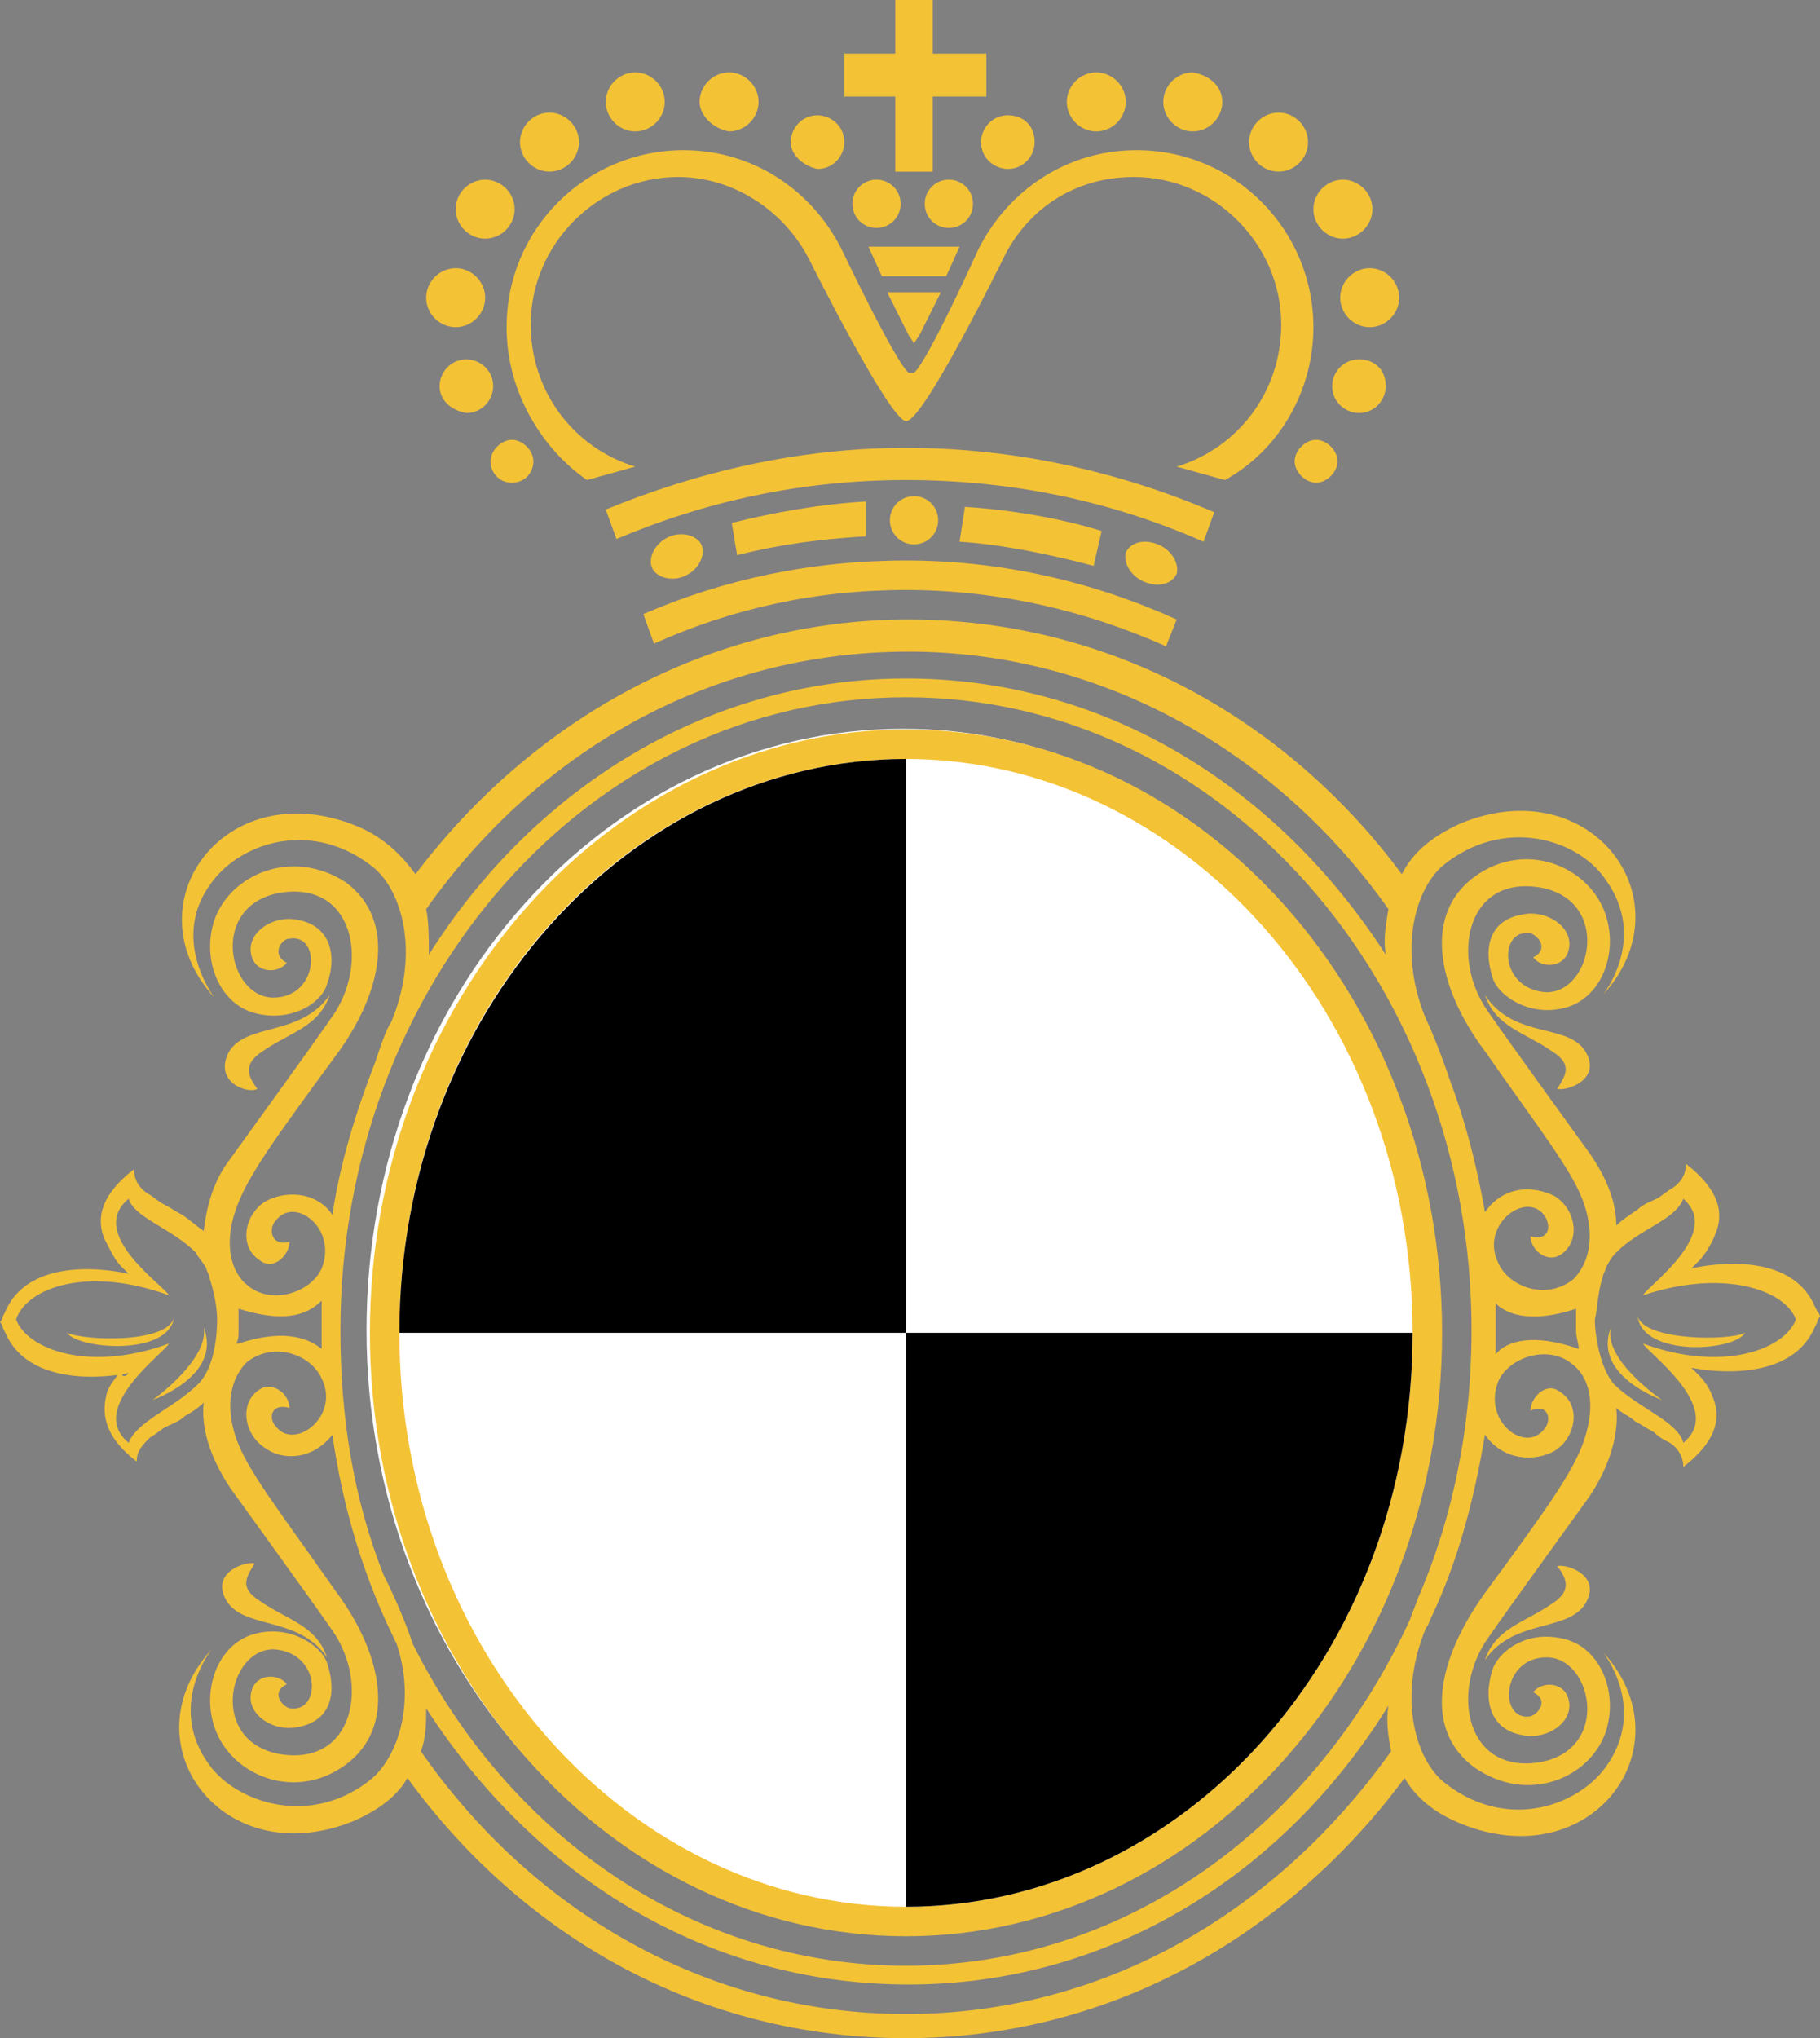
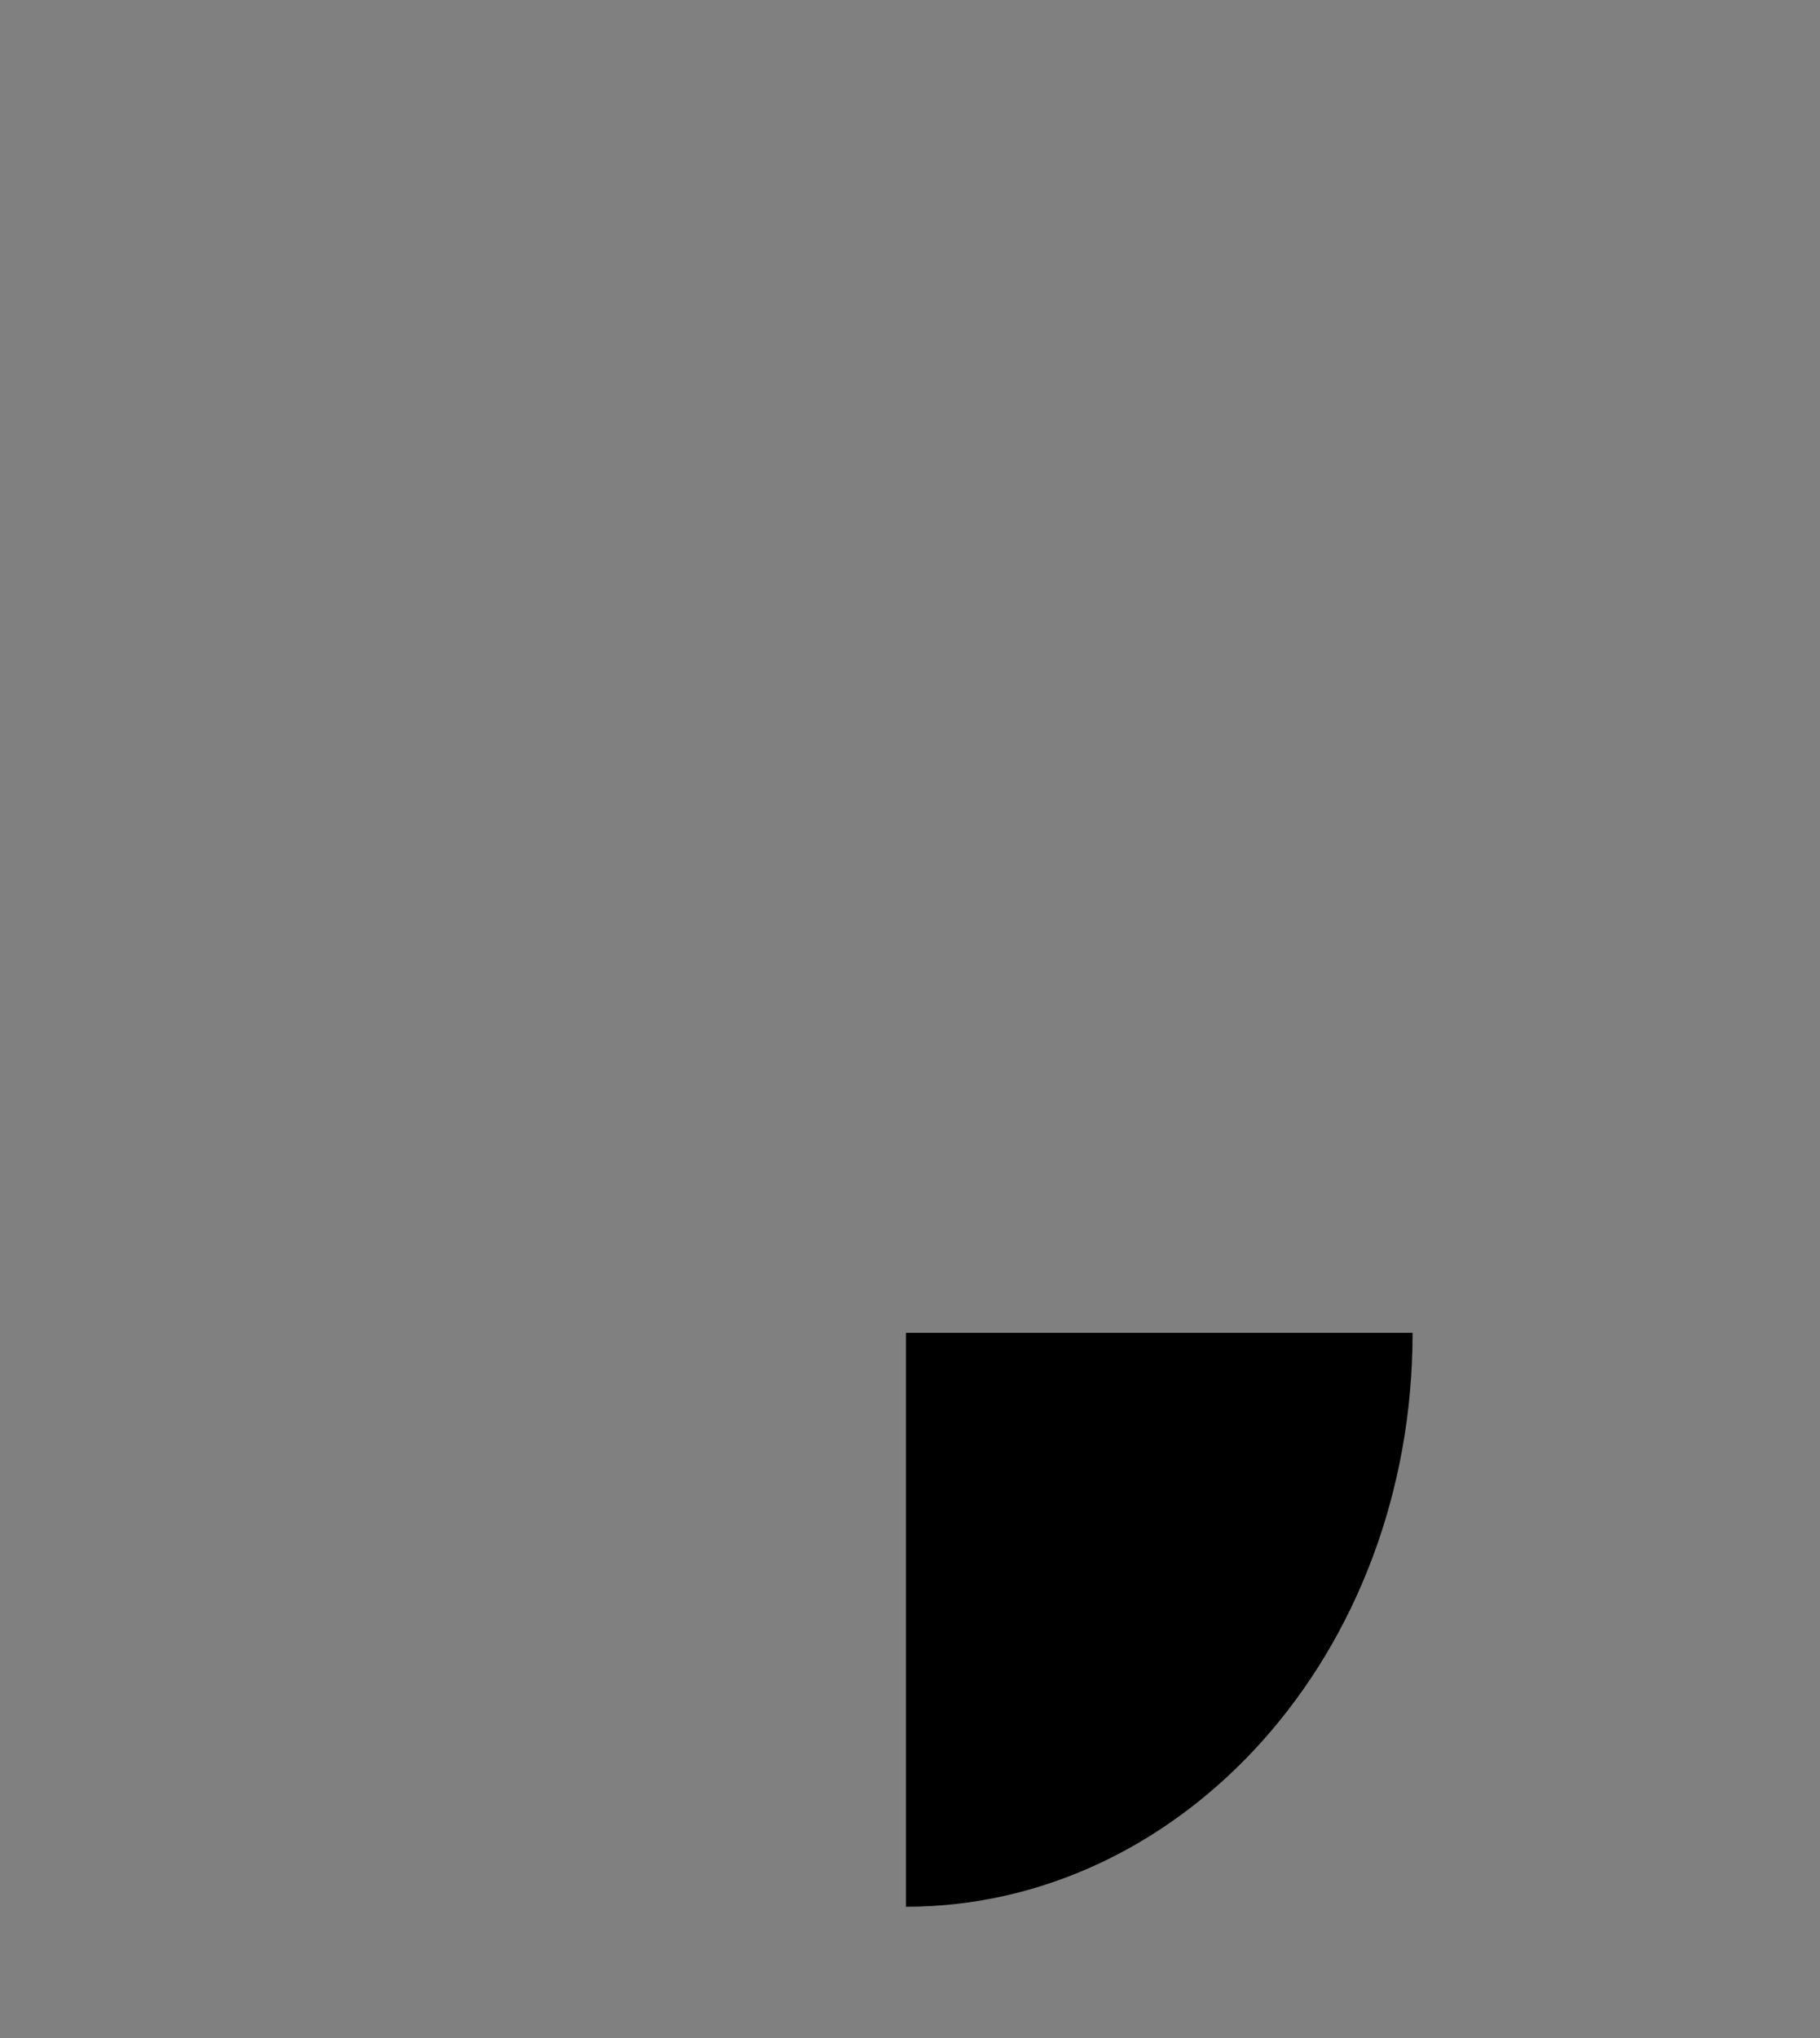
<svg xmlns="http://www.w3.org/2000/svg" xmlns:xlink="http://www.w3.org/1999/xlink" version="1.1" id="Livello_1" x="0px" y="0px" viewBox="0 0 67.9 76" style="enable-background:new 0 0 67.9 76;" xml:space="preserve">
  <rect x="0" y="0" width="67.9" height="76" fill="#808080" stroke="none" />
  <style type="text/css">
	.st0{fill:#FFFFFF;}
	.st1{fill:none;stroke:#FFFFFF;stroke-width:0.852;}
	.st2{fill:#F4C235;}
	.st3{clip-path:url(#SVGID_2_);}
	.st4{clip-path:url(#SVGID_4_);}
</style>
  <g>
    <g>
-       <path class="st0" d="M53.3,49.6c0,12.2-8.8,22-19.6,22s-19.6-9.9-19.6-22c0-12.2,8.8-22,19.6-22C44.5,27.6,53.3,37.5,53.3,49.6" />
-     </g>
+       </g>
    <g>
-       <path class="st1" d="M53.3,49.6c0,12.2-8.8,22-19.6,22s-19.6-9.9-19.6-22c0-12.2,8.8-22,19.6-22C44.5,27.6,53.3,37.5,53.3,49.6z" />
-     </g>
+       </g>
    <g>
-       <path class="st2" d="M43.9,21.4c-0.2,0.4-0.7,0.5-1.2,0.3S41.9,21,42,20.6c0.2-0.4,0.7-0.5,1.2-0.3S44,21,43.9,21.4 M18.9,12.2    c0-3.7,3-6.6,6.6-6.6c2.6,0,4.8,1.5,5.9,3.7c0,0,2,4.2,2.5,4.6h0.2c0.5-0.4,2.4-4.6,2.4-4.6c1.1-2.2,3.3-3.7,5.9-3.7    c3.7,0,6.6,3,6.6,6.6c0,2.4-1.3,4.6-3.3,5.7l-1.8-0.5c2.3-0.7,3.9-2.8,3.9-5.3c0-3-2.5-5.5-5.5-5.5c-2.2,0-4,1.2-4.9,3.1    c0,0-3,6.1-3.6,6c-0.6,0-3.6-6-3.6-6c-0.9-1.8-2.8-3.1-4.9-3.1c-3,0-5.5,2.5-5.5,5.5c0,2.5,1.6,4.6,3.9,5.3l-1.8,0.5    C20.3,16.8,18.9,14.7,18.9,12.2 M35.8,9.2l-0.5,1.1h-2.4l-0.5-1.1H35.8z M33.1,10.9h2l-0.8,1.6l-0.2,0.3l-0.2-0.3L33.1,10.9z     M33.4,0h1.4v2h2v1.6h-2v2.8h-1.4V3.6h-1.9V2h1.9V0z M26.1,3.8c0-0.6,0.5-1.1,1.1-1.1s1.1,0.5,1.1,1.1s-0.5,1.1-1.1,1.1    C26.6,4.8,26.1,4.3,26.1,3.8 M29.5,5.3c0-0.5,0.4-1,1-1c0.5,0,1,0.4,1,1c0,0.5-0.4,1-1,1C30,6.2,29.5,5.8,29.5,5.3 M31.8,7.6    c0-0.5,0.4-0.9,0.9-0.9s0.9,0.4,0.9,0.9s-0.4,0.9-0.9,0.9S31.8,8.1,31.8,7.6 M22.6,3.8c0-0.6,0.5-1.1,1.1-1.1s1.1,0.5,1.1,1.1    s-0.5,1.1-1.1,1.1C23.1,4.9,22.6,4.4,22.6,3.8 M19.4,5.3c0-0.6,0.5-1.1,1.1-1.1s1.1,0.5,1.1,1.1s-0.5,1.1-1.1,1.1    S19.4,5.9,19.4,5.3 M17,7.8c0-0.6,0.5-1.1,1.1-1.1s1.1,0.5,1.1,1.1s-0.5,1.1-1.1,1.1C17.5,8.9,17,8.4,17,7.8 M15.9,11.1    c0-0.6,0.5-1.1,1.1-1.1s1.1,0.5,1.1,1.1s-0.5,1.1-1.1,1.1C16.4,12.2,15.9,11.7,15.9,11.1 M16.4,14.4c0-0.5,0.4-1,1-1    c0.5,0,1,0.4,1,1c0,0.5-0.4,1-1,1C16.8,15.3,16.4,14.9,16.4,14.4 M18.3,17.2c0-0.4,0.4-0.8,0.8-0.8c0.4,0,0.8,0.4,0.8,0.8    S19.6,18,19.1,18C18.6,18,18.3,17.6,18.3,17.2 M33.2,19.4c0-0.5,0.4-0.9,0.9-0.9s0.9,0.4,0.9,0.9s-0.4,0.9-0.9,0.9    S33.2,19.9,33.2,19.4 M24.3,21.1c-0.1-0.4,0.2-0.9,0.7-1.1s1.1,0,1.2,0.4c0.1,0.4-0.2,0.9-0.7,1.1S24.4,21.5,24.3,21.1 M42,3.8    c0,0.6-0.5,1.1-1.1,1.1s-1.1-0.5-1.1-1.1s0.5-1.1,1.1-1.1C41.5,2.7,42,3.2,42,3.8 M38.6,5.3c0,0.5-0.4,1-1,1c-0.5,0-1-0.4-1-1    c0-0.5,0.4-1,1-1S38.6,4.7,38.6,5.3 M36.3,7.6c0,0.5-0.4,0.9-0.9,0.9s-0.9-0.4-0.9-0.9s0.4-0.9,0.9-0.9    C35.9,6.7,36.3,7.1,36.3,7.6 M45.6,3.8c0,0.6-0.5,1.1-1.1,1.1s-1.1-0.5-1.1-1.1s0.5-1.1,1.1-1.1C45.1,2.8,45.6,3.2,45.6,3.8     M48.8,5.3c0,0.6-0.5,1.1-1.1,1.1s-1.1-0.5-1.1-1.1s0.5-1.1,1.1-1.1C48.3,4.2,48.8,4.7,48.8,5.3 M51.2,7.8c0,0.6-0.5,1.1-1.1,1.1    S49,8.4,49,7.8s0.5-1.1,1.1-1.1C50.7,6.7,51.2,7.2,51.2,7.8 M52.2,11.1c0,0.6-0.5,1.1-1.1,1.1S50,11.7,50,11.1s0.5-1.1,1.1-1.1    S52.2,10.5,52.2,11.1 M51.7,14.4c0,0.5-0.4,1-1,1c-0.5,0-1-0.4-1-1c0-0.5,0.4-1,1-1S51.7,13.8,51.7,14.4 M49.9,17.2    c0,0.4-0.4,0.8-0.8,0.8c-0.4,0-0.8-0.4-0.8-0.8s0.4-0.8,0.8-0.8C49.5,16.4,49.9,16.8,49.9,17.2 M43.5,24.1    c-2.9-1.3-6.2-2.1-9.7-2.1c-3.4,0-6.5,0.7-9.4,2L24,22.9c3-1.3,6.3-2,9.8-2c3.6,0,7,0.8,10.1,2.2L43.5,24.1z M44.9,20.2    c-3.4-1.5-7.1-2.3-11.1-2.3c-3.9,0-7.5,0.8-10.8,2.2L22.6,19c3.4-1.4,7.2-2.3,11.2-2.3c4.1,0,8,0.9,11.5,2.4L44.9,20.2z     M27.3,19.5c1.6-0.4,3.3-0.7,5-0.8V20c-1.7,0.1-3.2,0.3-4.8,0.7L27.3,19.5z M41.1,19.8l-0.3,1.3c-1.5-0.4-3.4-0.8-5-0.9l0.2-1.3    C37.6,19,39.5,19.3,41.1,19.8 M59.2,59.7c-0.6,1.2-2.7,0.6-3.8,2.2c0.4-1.2,1.5-1.4,2.5-2.1c0.8-0.5,0.5-1,0.2-1.4    C58.4,58.3,59.7,58.7,59.2,59.7 M59.2,39.3c0.5,1-0.8,1.4-1.1,1.3c0.3-0.5,0.6-0.9-0.2-1.4c-1-0.7-2.1-0.9-2.5-2.1    C56.5,38.8,58.6,38.1,59.2,39.3 M8.4,59.6c-0.5-1,0.8-1.4,1.1-1.3c-0.3,0.5-0.6,0.9,0.2,1.4c1,0.7,2.1,0.9,2.5,2.1    C11.1,60.2,9,60.8,8.4,59.6 M8.5,39.3c0.6-1.2,2.7-0.6,3.8-2.2c-0.4,1.2-1.5,1.4-2.5,2.1c-0.8,0.5-0.5,1-0.2,1.4    C9.3,40.8,8,40.4,8.5,39.3 M14.3,58.7c0.4,0.8,0.8,1.7,1.1,2.6c3.6,7.2,10.5,12,18.4,12c8.3,0,15.3-5.3,18.8-12.9    c0.1-0.3,0.2-0.5,0.3-0.8c1.3-3,2-6.4,2-10c0-12.9-9.3-23.6-21.1-23.6S12.7,36.7,12.7,49.6C12.7,52.9,13.2,55.9,14.3,58.7     M15.9,63.7c0,0.5,0,1.1-0.2,1.6c4.1,5.9,10.6,9.8,18.1,9.8s13.9-3.9,18.1-9.8c-0.1-0.5-0.2-1.1-0.1-1.7    C47.9,69.9,41.4,74,33.9,74C26.3,74,19.9,69.9,15.9,63.7 M58.9,50.3c0-0.2-0.1-0.4-0.1-0.7v-0.4v-0.4l0,0c-1.5,0.5-2.5,0.3-3-0.2    c0,0.4,0,0.7,0,1.1c0,0.3,0,0.5,0,0.8C56.2,50,57.2,49.7,58.9,50.3C58.8,50.3,58.8,50.3,58.9,50.3 M59.5,49.2    c0,0.6,0.2,1.8,0.7,2.4c0.9,0.9,2.4,1.4,2.6,2.2c1.6-1.3-1.4-3.4-1.5-3.7c3,1.1,5.3,0.2,5.7-0.9c-0.4-1.1-2.7-1.9-5.7-0.9    c0.1-0.3,3-2.3,1.5-3.6c-0.3,0.8-1.6,1.1-2.5,2c-0.2,0.2-0.3,0.4-0.4,0.6c0,0.1-0.1,0.2-0.1,0.3C59.6,48.2,59.6,48.8,59.5,49.2     M15.9,33.9C16,34.4,16,35,16,35.6c3.9-6.2,10.4-10.3,17.8-10.3c7.5,0,13.9,4.1,17.9,10.3l0,0c-0.1-0.6,0-1.1,0.1-1.7    c-4.1-5.8-10.6-9.6-17.9-9.6C26.4,24.3,20,28.1,15.9,33.9 M8.1,49.2c0-0.4-0.1-1-0.3-1.6c0-0.1-0.1-0.2-0.1-0.3    c-0.1-0.2-0.3-0.4-0.4-0.6c-0.9-0.9-2.3-1.3-2.5-2C3.2,46,6.2,48,6.3,48.3c-3-1.1-5.3-0.3-5.7,0.9c0.4,1.1,2.7,2,5.7,0.9    c-0.1,0.3-3.1,2.4-1.5,3.7c0.3-0.8,1.7-1.3,2.6-2.2C8,51,8.1,49.8,8.1,49.2 M8.9,48.8v0.4v0.4c0,0.2,0,0.4-0.1,0.5c0,0,0,0,0.1,0    c1.5-0.5,2.5-0.3,3.1,0.2c0-0.2,0-0.4,0-0.7c0-0.4,0-0.7,0-1.1C11.4,49.1,10.5,49.3,8.9,48.8L8.9,48.8z M4.7,51.3l0.1-0.1    c0,0-3.6,0.8-4.6-1.5l-0.1-0.2c0-0.1-0.1-0.2-0.1-0.2s0.1-0.1,0.1-0.2l0.1-0.2c1-2.3,4.6-1.4,4.6-1.4l-0.1-0.1    c-0.1-0.1-0.1-0.1-0.2-0.2c-0.2-0.2-0.4-0.6-0.6-1c-0.3-0.7-0.2-1.6,1.1-2.6c0,0.4,0.2,0.7,0.5,0.9c0.2,0.1,0.4,0.3,0.6,0.4    c0.2,0.1,0.5,0.3,0.7,0.4c0.3,0.2,0.5,0.4,0.8,0.6c0.1-0.8,0.3-1.8,1-2.7c0.5-0.7,2.9-4,3.8-5.3c1.4-2,0.8-5.1-2-4.6    c-2.6,0.5-1.9,3.9-0.2,3.9s1.8-2.4,0.6-2.2c-0.3,0-0.7,0.6-0.1,0.9c-0.3,0.4-1.1,0.4-1.3-0.2c-0.3-0.9,0.8-1.6,1.7-1.4    c1.2,0.2,1.5,1.3,1.1,2.4c-0.2,0.7-1.3,1.4-2.6,1.1c-1.4-0.3-2.1-2-1.6-3.5c0.6-1.7,2.9-2.7,4.9-1.4c1.9,1.4,1.4,4.1-0.4,6.5    c-2.2,3-3.3,4.5-3.7,5.7c-0.5,1.4-0.1,2.4,0.4,2.8c0.9,0.8,2.4,0.3,2.8-0.6c0.6-1.5-1-2.7-1.7-1.8c-0.3,0.3-0.2,1,0.5,0.8    c0,0.5-0.6,1.1-1.1,0.7c-0.8-0.5-0.6-1.7,0.2-2.2c0.7-0.4,1.9-0.4,2.5,0.5c0.3-2,0.9-3.9,1.6-5.7c0.2-0.6,0.4-1.2,0.6-1.5    c1-2.4,0.5-4.7-0.6-5.7c-2.3-1.9-5-1-6.1,0.5C6.3,35,8,37.2,8,37.2c-3.2-3.5,0.4-8.4,5.3-6.4c1,0.4,1.7,1.1,2.2,1.8    c4.3-5.7,10.9-9.5,18.4-9.5s14.1,3.7,18.4,9.5c0.4-0.8,1.1-1.4,2.2-1.9c4.9-2,8.5,2.9,5.3,6.4c0,0,1.7-2.1,0.1-4.3    c-1-1.5-3.8-2.4-6.1-0.5c-1.1,1-1.6,3.3-0.6,5.7c0.2,0.4,0.6,1.4,0.9,2.3c0.6,1.6,1,3.2,1.3,4.9c0.7-1,1.8-1,2.6-0.6    c0.8,0.5,1,1.7,0.2,2.2c-0.5,0.3-1.1-0.2-1.1-0.7c0.7,0.2,0.8-0.4,0.5-0.8c-0.7-0.9-2.4,0.4-1.7,1.8c0.4,0.9,1.8,1.4,2.8,0.6    c0.4-0.4,0.9-1.3,0.4-2.8c-0.4-1.2-1.6-2.7-3.7-5.7c-1.8-2.4-2.3-5.1-0.4-6.5c1.9-1.4,4.3-0.4,4.9,1.4c0.5,1.5-0.2,3.2-1.6,3.5    c-1.3,0.3-2.4-0.5-2.6-1.1c-0.4-1.2-0.1-2.2,1.1-2.4c0.9-0.2,2,0.5,1.7,1.4c-0.2,0.6-1,0.6-1.3,0.2c0.6-0.3,0.2-0.8-0.1-0.9    c-1.2-0.2-1.2,2.1,0.6,2.2c1.7,0,2.4-3.4-0.2-3.9c-2.8-0.5-3.4,2.6-2,4.6c0.9,1.3,3.3,4.6,3.8,5.3c0.7,1,1,1.9,1,2.7    c0.2-0.2,0.5-0.4,0.8-0.6c0.2-0.2,0.5-0.3,0.7-0.4c0.2-0.1,0.4-0.3,0.6-0.4c0.3-0.2,0.5-0.5,0.5-0.9c1.3,1,1.4,1.9,1.1,2.6    c-0.1,0.3-0.4,0.8-0.6,1c-0.1,0.1-0.2,0.2-0.2,0.2l-0.1,0.1c0,0,3.6-0.9,4.6,1.4l0.1,0.2c0.1,0.1,0.1,0.2,0.1,0.2    s-0.1,0.1-0.1,0.2l-0.1,0.2c-1,2.3-4.6,1.5-4.6,1.5l0.1,0.1c0.1,0.1,0.1,0.1,0.2,0.2c0.2,0.2,0.4,0.5,0.5,0.8    c0.3,0.7,0.2,1.6-1.1,2.6c0-0.4-0.2-0.7-0.5-0.9c-0.2-0.1-0.4-0.2-0.6-0.4c-0.2-0.1-0.5-0.3-0.7-0.4c-0.2-0.2-0.5-0.3-0.7-0.5    c0.1,0.9-0.2,2.1-1,3.3c-0.5,0.7-2.9,4-3.8,5.3c-1.4,2-0.8,5.1,2,4.6c2.6-0.5,1.9-3.9,0.2-3.9s-1.8,2.4-0.6,2.2    c0.3-0.1,0.7-0.6,0.1-0.9c0.3-0.4,1.1-0.4,1.3,0.2c0.3,0.9-0.8,1.6-1.7,1.4c-1.2-0.2-1.5-1.3-1.1-2.5c0.3-0.7,1.3-1.4,2.6-1.1    c1.4,0.3,2.1,2,1.6,3.5c-0.6,1.7-2.9,2.7-4.9,1.3c-1.9-1.4-1.4-4,0.4-6.5c2.2-3,3.3-4.5,3.7-5.7c0.5-1.5,0.1-2.4-0.4-2.8    c-0.9-0.8-2.4-0.3-2.8,0.6c-0.6,1.5,1,2.7,1.7,1.8c0.3-0.3,0.2-1-0.5-0.7c0-0.5,0.6-1.1,1.1-0.7c0.8,0.5,0.6,1.7-0.2,2.2    c-0.7,0.4-1.9,0.4-2.6-0.6c-0.4,2.4-1,4.7-2,6.8c-0.1,0.2-0.1,0.3-0.2,0.4c-1,2.4-0.5,4.7,0.6,5.7c2.3,1.9,5,1,6.1-0.5    c1.6-2.2-0.1-4.3-0.1-4.3c3.2,3.5-0.4,8.4-5.3,6.4c-1-0.4-1.7-1-2.1-1.7C48.1,72.1,41.5,76,33.8,76c-7.7,0-14.3-3.8-18.6-9.7    c-0.4,0.7-1.1,1.2-2,1.6c-4.9,2-8.5-2.9-5.3-6.4c0,0-1.7,2.1-0.1,4.3c1,1.4,3.8,2.4,6.1,0.5c1-0.9,1.6-2.9,0.9-5    c-1.2-2.4-2-5-2.4-7.8c-0.7,0.9-1.8,1-2.5,0.5c-0.8-0.5-1-1.7-0.2-2.2c0.5-0.3,1.1,0.2,1.1,0.7c-0.7-0.2-0.8,0.4-0.5,0.7    c0.7,0.9,2.4-0.4,1.7-1.8c-0.4-0.9-1.8-1.4-2.8-0.6c-0.4,0.4-0.9,1.3-0.4,2.8c0.4,1.2,1.6,2.7,3.7,5.7c1.8,2.4,2.3,5.1,0.4,6.5    C11,67.2,8.6,66.2,8,64.4c-0.5-1.5,0.2-3.2,1.6-3.5c1.3-0.3,2.4,0.5,2.6,1.1c0.4,1.2,0.1,2.2-1.1,2.4c-0.9,0.2-2-0.5-1.7-1.4    c0.2-0.6,1-0.6,1.3-0.2c-0.6,0.3-0.2,0.8,0.1,0.9c1.2,0.2,1.2-2.1-0.6-2.2c-1.7,0-2.4,3.4,0.2,3.9c2.8,0.5,3.4-2.6,2-4.6    c-0.9-1.3-3.3-4.6-3.8-5.3c-0.8-1.2-1.1-2.3-1-3.2c-0.2,0.2-0.5,0.4-0.7,0.5c-0.2,0.2-0.5,0.3-0.7,0.4c-0.2,0.1-0.4,0.3-0.6,0.4    c-0.3,0.3-0.5,0.5-0.5,0.9c-1.3-1-1.3-1.9-1.1-2.6c0.1-0.3,0.4-0.6,0.5-0.8C4.6,51.4,4.6,51.3,4.7,51.3 M33.8,28.3    c-10.3,0-18.9,9.4-18.9,21.4c0,11.9,8.6,21.4,18.9,21.4c10.3,0,18.9-9.4,18.9-21.4C52.7,37.8,44.1,28.3,33.8,28.3 M13.8,49.7    c0-12.4,9-22.5,20-22.5c11.1,0,20,10.1,20,22.5s-9,22.5-20,22.5S13.8,62.1,13.8,49.7 M65.1,49.7c-0.4,0.7-3.8,0.9-4-0.6    C61.4,50,64.5,50,65.1,49.7 M62,52.2c0,0-2.6-0.9-1.9-2.7C59.8,50.7,62,52.2,62,52.2 M5.7,52.2c0,0,2.1-1.5,1.9-2.7    C8.3,51.3,5.7,52.2,5.7,52.2 M2.5,49.7c0.7,0.3,3.8,0.4,4-0.6C6.3,50.6,2.9,50.3,2.5,49.7" />
-     </g>
+       </g>
  </g>
  <g>
    <g>
      <defs>
        <path id="SVGID_1_" d="M14.9,49.7c0,11.9,8.6,21.4,18.9,21.4c10.3,0,18.9-9.4,18.9-21.4c0-11.9-8.6-21.4-18.9-21.4     C23.5,28.3,14.9,37.8,14.9,49.7" />
      </defs>
      <clipPath id="SVGID_2_">
        <use xlink:href="#SVGID_1_" style="overflow:visible;" />
      </clipPath>
      <rect x="33.8" y="49.7" class="st3" width="18.9" height="21.4" />
    </g>
    <g>
      <defs>
-         <path id="SVGID_3_" d="M14.9,49.7c0,11.9,8.6,21.4,18.9,21.4c10.3,0,18.9-9.4,18.9-21.4c0-11.9-8.6-21.4-18.9-21.4     C23.5,28.3,14.9,37.8,14.9,49.7" />
-       </defs>
+         </defs>
      <clipPath id="SVGID_4_">
        <use xlink:href="#SVGID_3_" style="overflow:visible;" />
      </clipPath>
-       <rect x="14.9" y="28.3" class="st4" width="18.9" height="21.4" />
    </g>
  </g>
</svg>